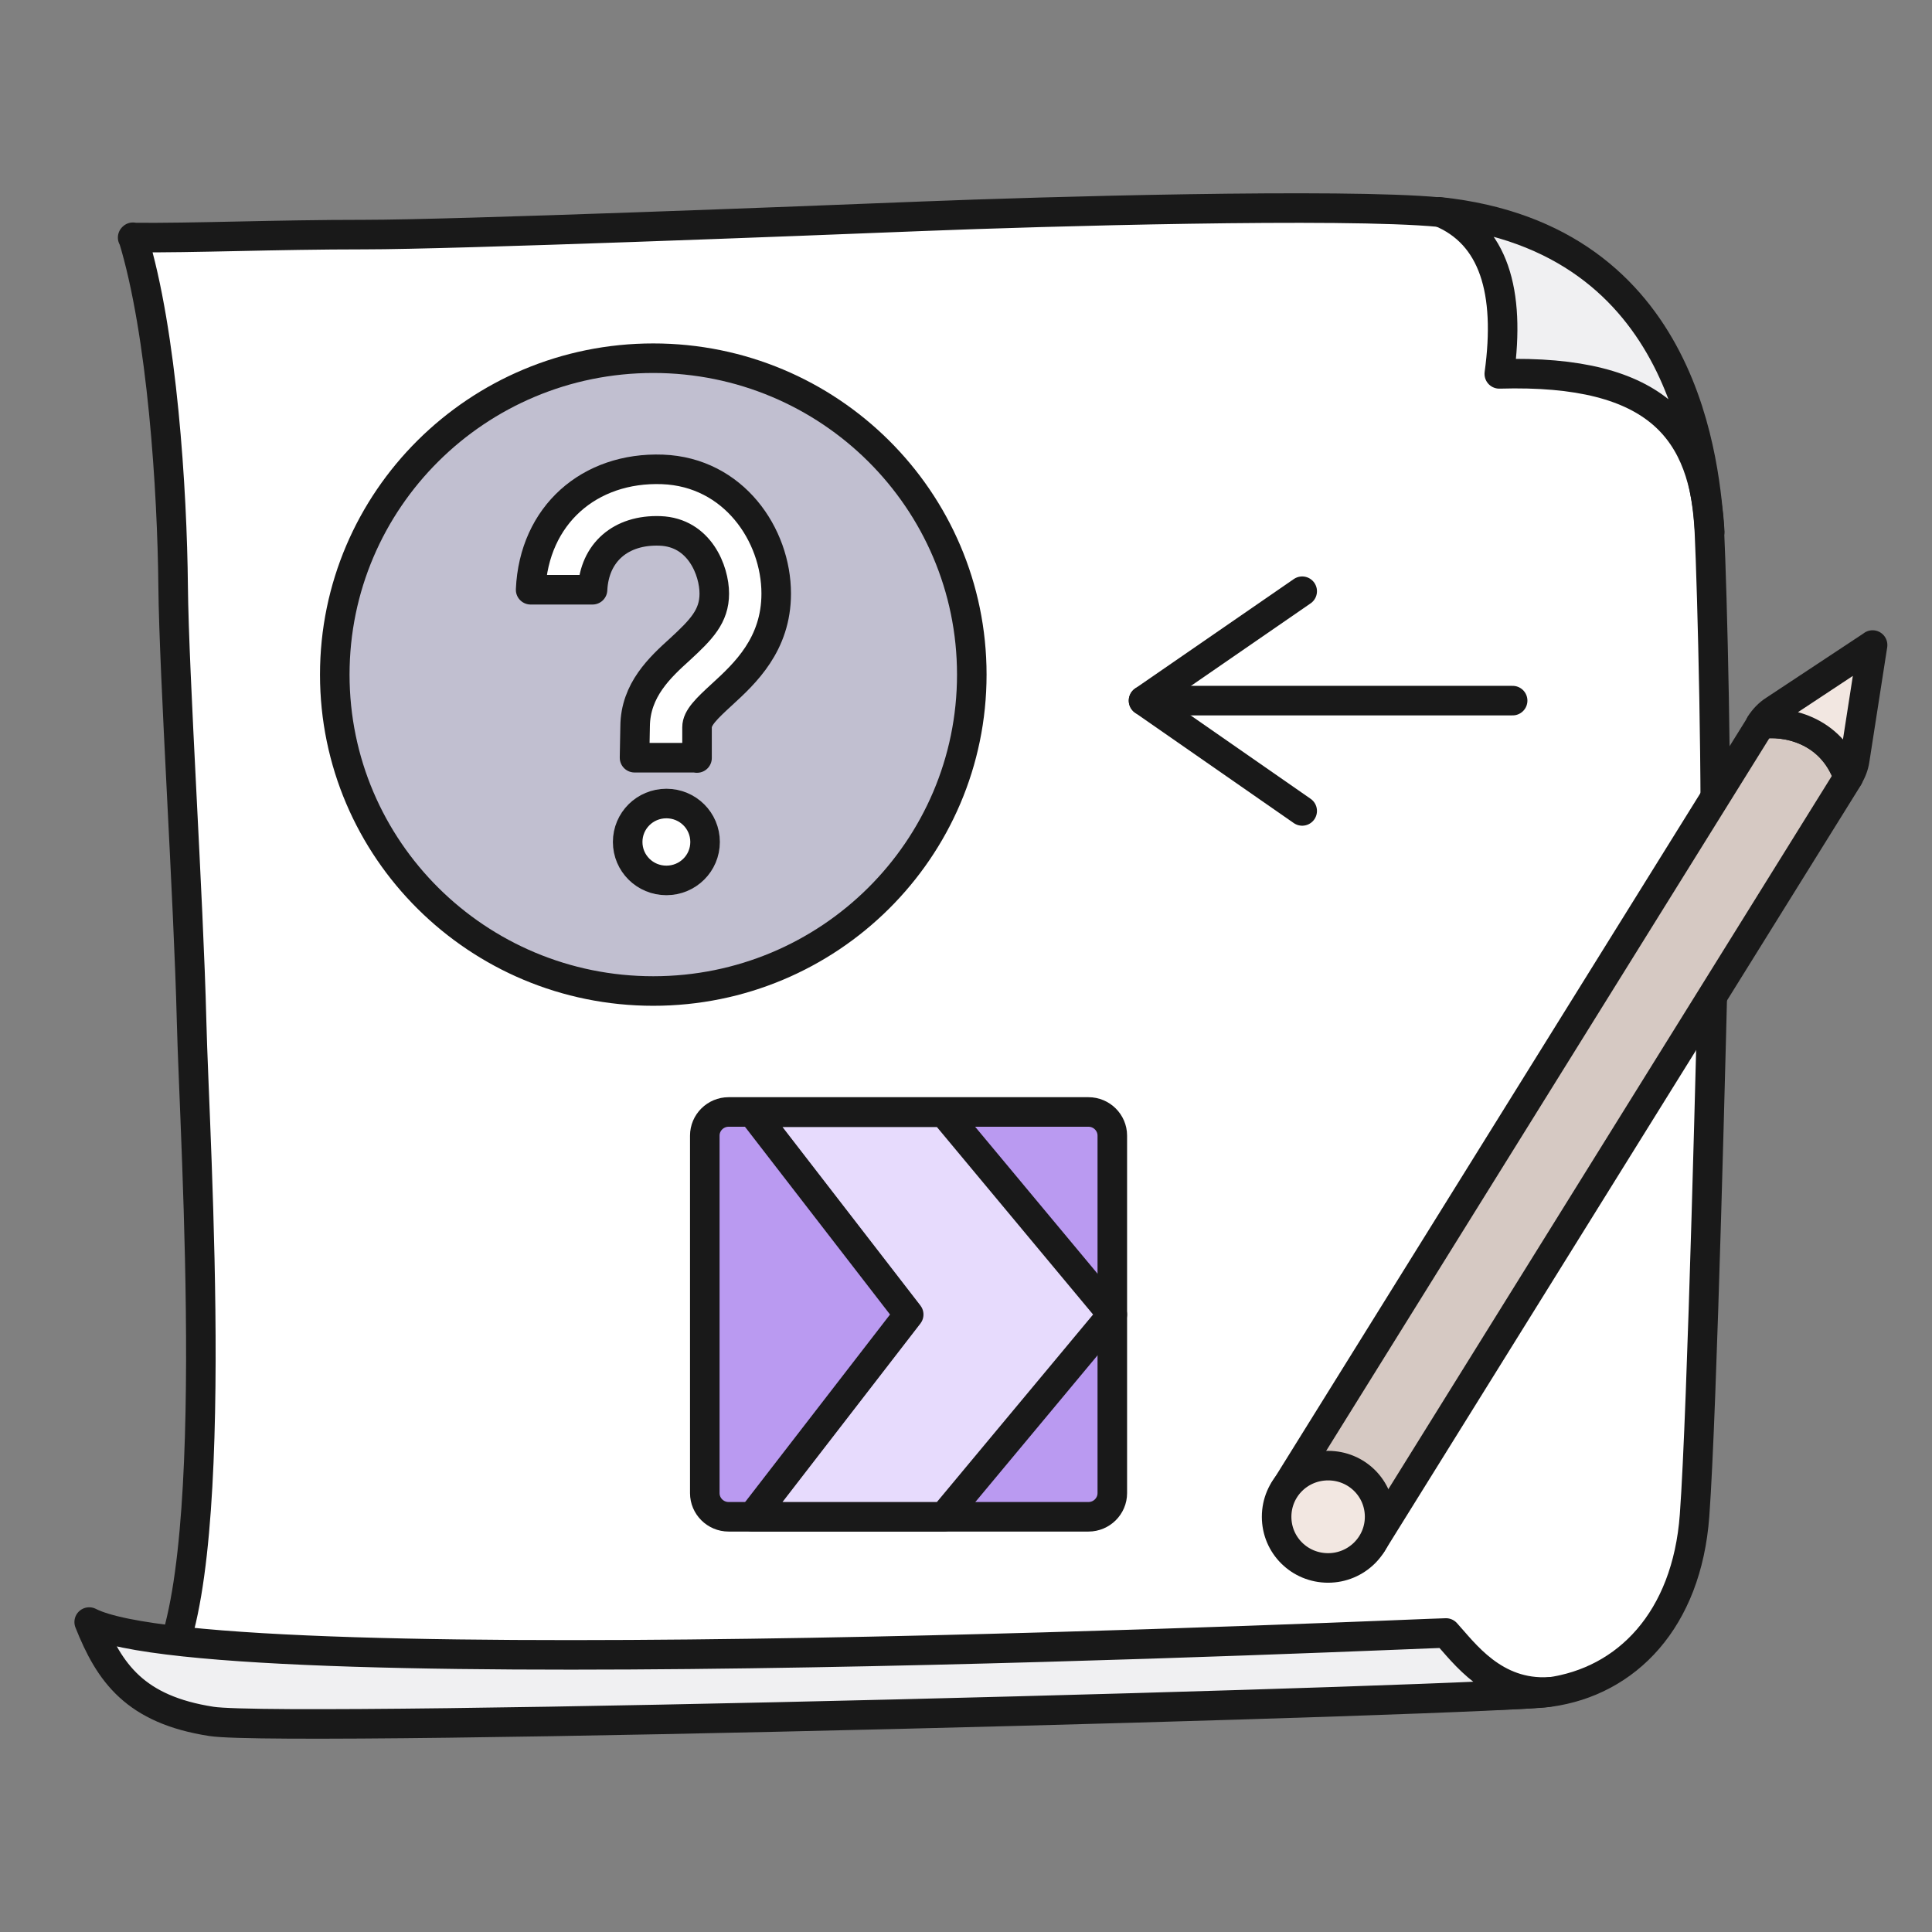
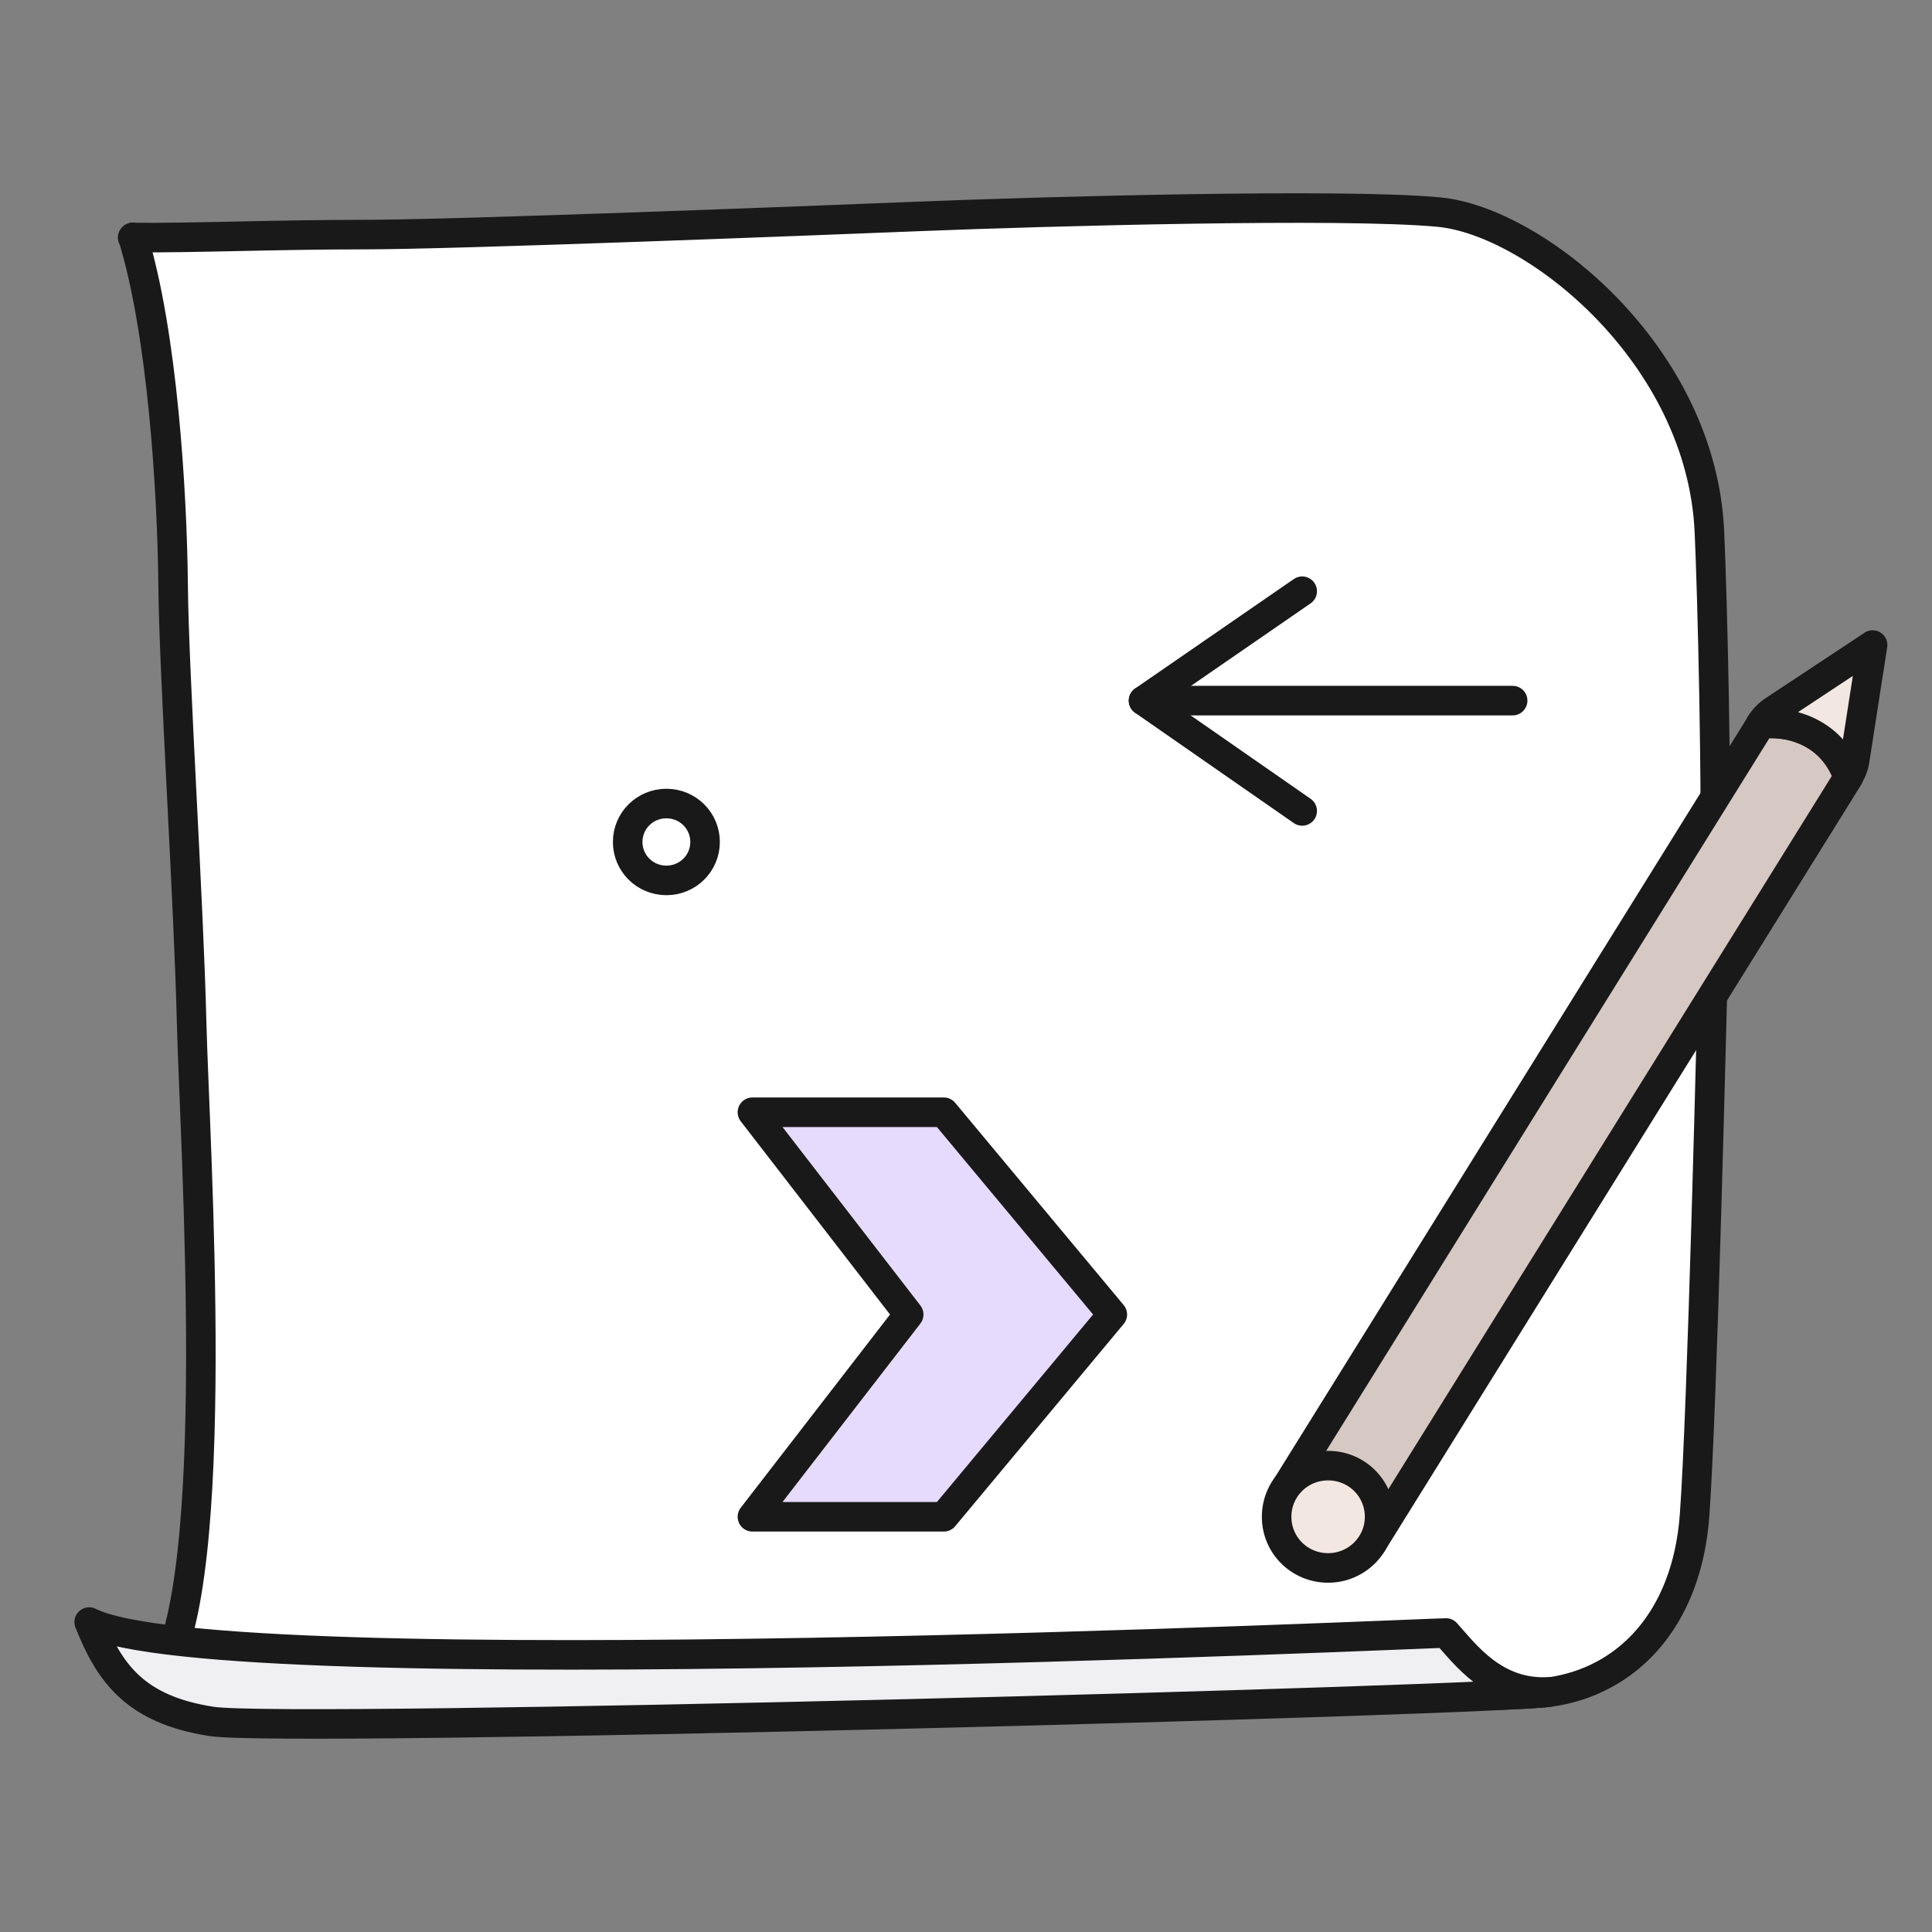
<svg xmlns="http://www.w3.org/2000/svg" width="170" height="170" viewBox="0 0 170 170" fill="none">
  <rect x="0" y="0" width="170" height="170" fill="#808080" stroke="none" />
  <path d="M11.698 20.876C14.291 29.307 15.155 43.253 15.234 51.554C15.313 59.542 16.596 79.083 16.858 89.855C17.12 100.627 19.713 139.605 14.029 147.541C40.956 150.013 129.514 149.83 136.324 148.894C143.134 147.957 148.425 142.545 149.106 133.36C149.787 124.175 150.599 90.401 150.861 79.967C151.123 69.533 150.651 51.866 150.415 46.818C149.734 31.18 135.066 19.471 126.632 18.665C118.198 17.858 91.612 18.613 81.162 19.029C70.737 19.445 39.986 20.642 32.076 20.642C24.166 20.642 17.094 20.954 11.672 20.902L11.698 20.876Z" fill="white" stroke="#191919" stroke-width="2.6" stroke-linecap="round" stroke-linejoin="round" />
-   <path d="M126.66 18.64C131.453 20.591 132.92 25.665 131.925 32.898C146.017 32.482 149.972 37.998 150.443 46.793C149.998 41.381 148.688 20.955 126.66 18.64Z" fill="#F0F0F2" stroke="#191919" stroke-width="2.6" stroke-linecap="round" stroke-linejoin="round" />
  <path d="M136.35 148.868C131.452 149.18 128.806 145.408 127.235 143.69C125.637 143.69 19.346 148.608 7.848 142.728C9.629 147.203 11.881 150.429 18.613 151.47C25.345 152.511 133.442 149.597 136.35 148.868Z" fill="#F0F0F2" stroke="#191919" stroke-width="2.6" stroke-linecap="round" stroke-linejoin="round" />
  <path d="M114.582 52.023L100.621 61.65L114.582 71.355" stroke="#191919" stroke-width="2.6" stroke-linecap="round" stroke-linejoin="round" />
  <path d="M133.1 61.649H100.621" stroke="#191919" stroke-width="2.6" stroke-linecap="round" stroke-linejoin="round" />
-   <path d="M97.874 99.925V131.383C97.874 132.528 96.931 133.465 95.778 133.465H64.111C62.959 133.465 62.016 132.528 62.016 131.383V99.925C62.016 98.781 62.959 97.844 64.111 97.844H95.778C96.931 97.844 97.874 98.781 97.874 99.925Z" fill="#BA9AF1" stroke="#191919" stroke-width="2.6" stroke-linecap="round" stroke-linejoin="round" />
  <path d="M83.049 97.869H66.207L79.958 115.667L66.207 133.464H83.049L97.874 115.667L83.049 97.869Z" fill="#E7DBFD" stroke="#191919" stroke-width="2.6" stroke-linecap="round" stroke-linejoin="round" />
-   <path d="M57.483 87.201C72.963 87.201 85.51 74.737 85.51 59.36C85.51 43.982 72.963 31.519 57.483 31.519C42.003 31.519 29.457 43.982 29.457 59.36C29.457 74.737 42.003 87.201 57.483 87.201Z" fill="#C1BFD0" stroke="#191919" stroke-width="2.6" stroke-linecap="round" stroke-linejoin="round" />
-   <path d="M61.281 66.672H55.833L55.885 63.914C55.911 60.714 58.085 58.71 59.84 57.123C61.7 55.406 62.852 54.235 62.852 52.231C62.852 50.228 61.569 46.845 58.085 46.715C54.628 46.585 52.297 48.615 52.139 51.893H46.691C46.98 45.336 51.851 41.069 58.295 41.303C64.555 41.537 68.3 47.053 68.3 52.231C68.3 56.707 65.55 59.257 63.533 61.104C62.171 62.353 61.333 63.16 61.333 63.992V66.698H61.307L61.281 66.672Z" fill="white" stroke="#191919" stroke-width="2.6" stroke-linecap="round" stroke-linejoin="round" />
  <path d="M58.636 77.469C60.521 77.469 62.041 75.96 62.041 74.087C62.041 72.213 60.521 70.704 58.636 70.704C56.75 70.704 55.23 72.213 55.23 74.087C55.23 75.96 56.75 77.469 58.636 77.469Z" fill="white" stroke="#191919" stroke-width="2.6" stroke-linecap="round" stroke-linejoin="round" />
  <path d="M162.647 68.388L120.712 135.831L113.012 131.122L154.92 63.73C156.99 63.392 161.128 64.069 162.647 68.388Z" fill="#D6C9C3" stroke="#191919" stroke-width="2.6" stroke-linecap="round" stroke-linejoin="round" />
  <path d="M164.773 56.758L163.202 66.853C163.123 67.4 162.913 67.92 162.625 68.389C161.106 64.069 156.968 63.393 154.898 63.731C155.213 63.237 155.632 62.794 156.129 62.482L164.747 56.784L164.773 56.758Z" fill="#F2E7E1" stroke="#191919" stroke-width="2.6" stroke-linecap="round" stroke-linejoin="round" />
  <path d="M116.863 137.966C119.352 137.966 121.395 135.962 121.395 133.464C121.395 130.966 119.378 128.963 116.863 128.963C114.349 128.963 112.332 130.966 112.332 133.464C112.332 135.962 114.349 137.966 116.863 137.966Z" fill="#F2E7E1" stroke="#191919" stroke-width="2.6" stroke-linecap="round" stroke-linejoin="round" />
</svg>